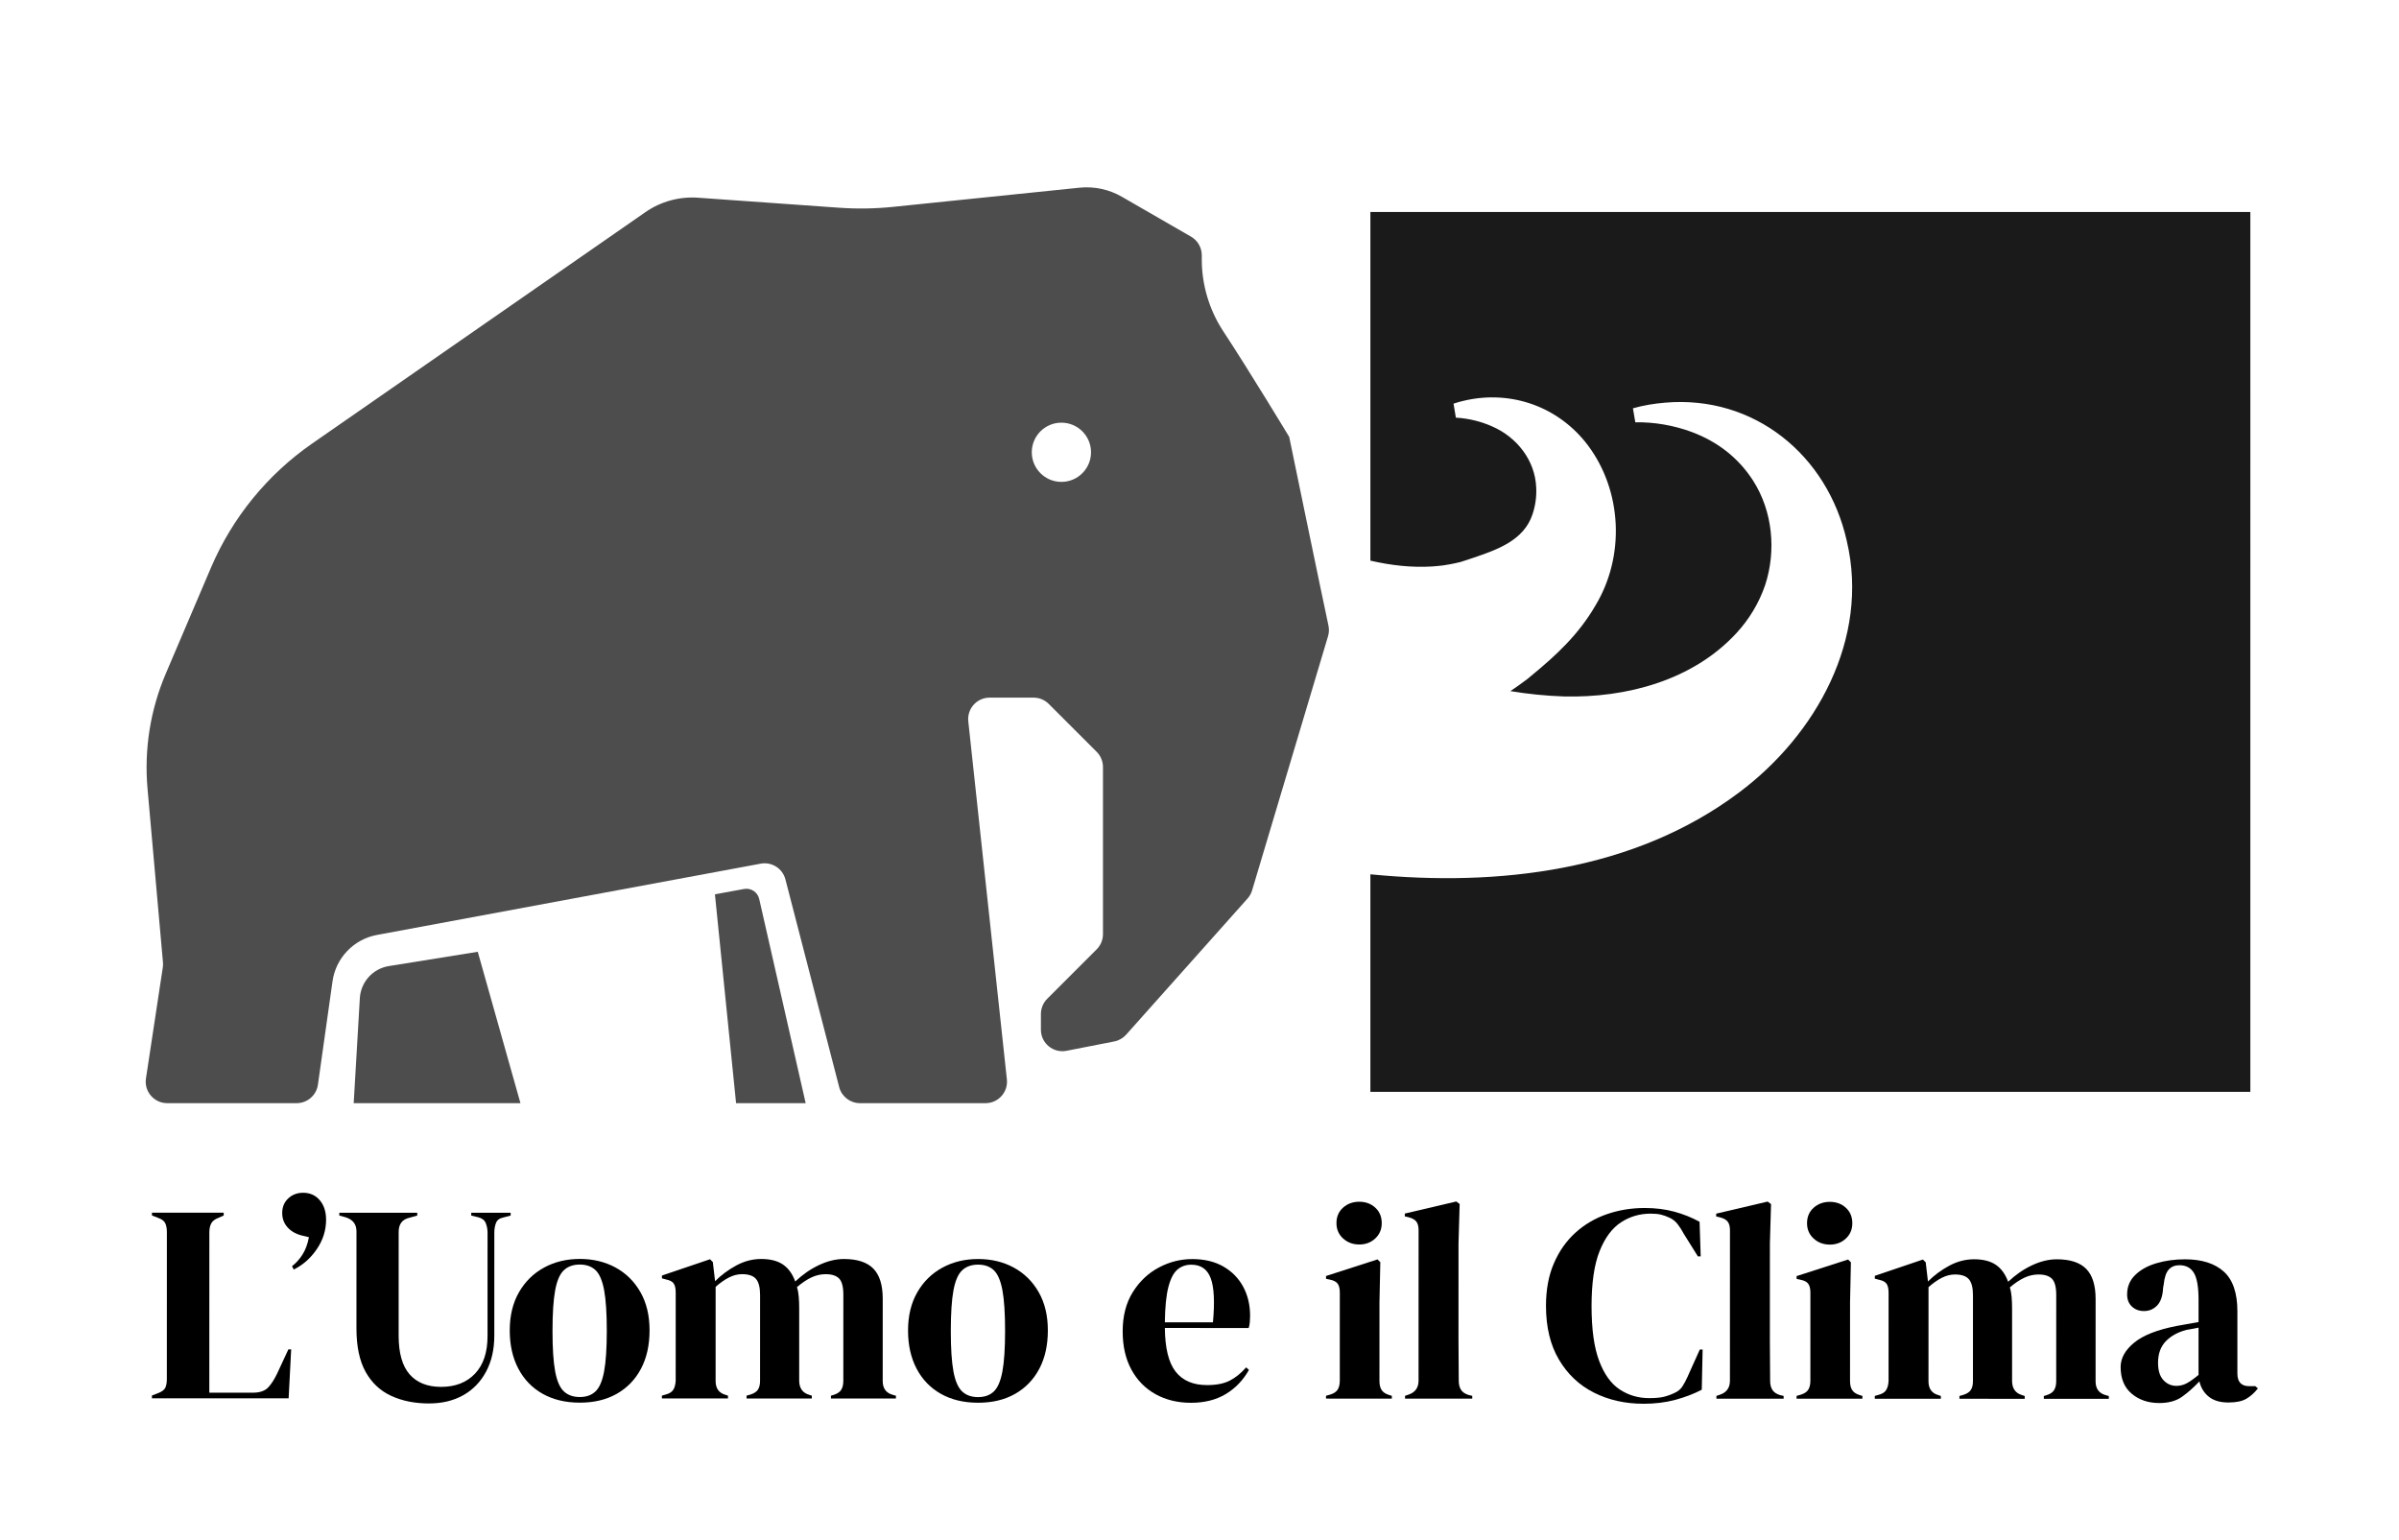
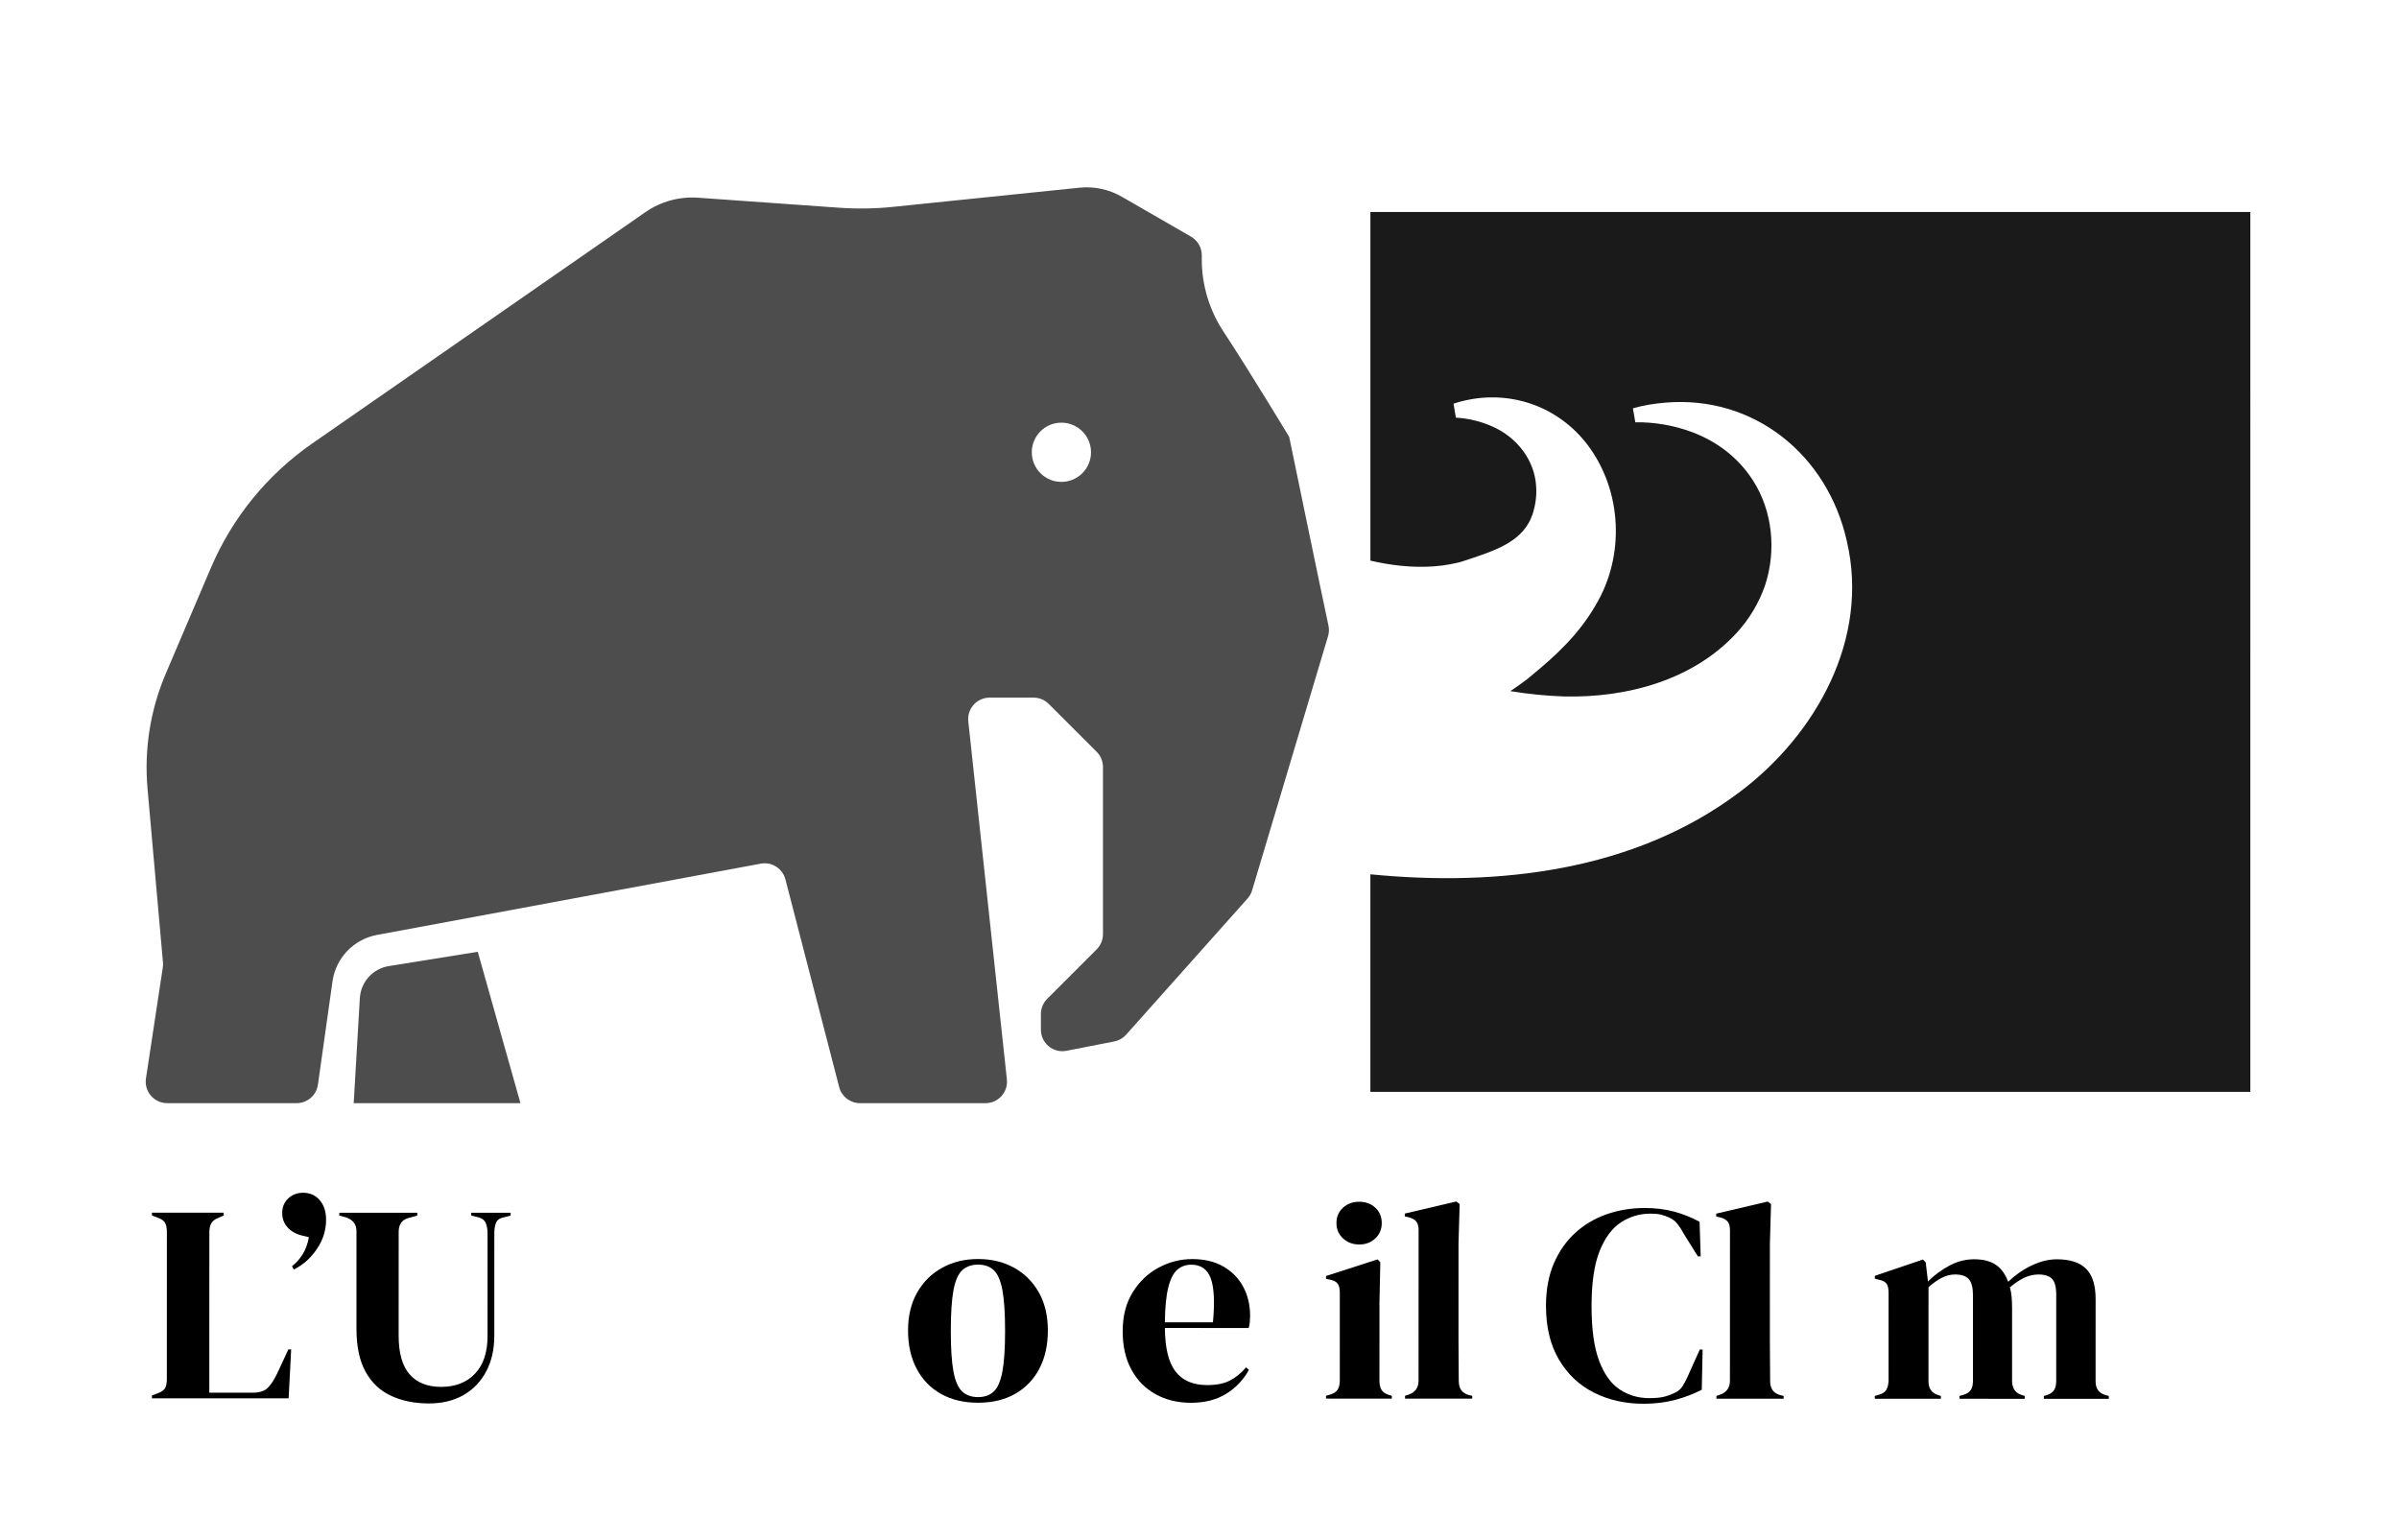
<svg xmlns="http://www.w3.org/2000/svg" id="Livello_1" viewBox="0 0 2000 1283.72">
  <defs>
    <style>.cls-1{fill:#4d4d4d;}.cls-2{fill:#1a1a1a;}</style>
  </defs>
  <path class="cls-2" d="M1142.47,176.73v290.71c17.32,4.01,34.64,5.9,51.31,4.87,1.94-.04,6.94-.66,8.96-.84l5.89-.96c2.75-.4,6.11-1.33,8.84-1.89.53-.1,1.34-.42,1.85-.59,1.32-.46,7.48-2.47,8.92-2.94,20.26-6.88,41.94-14.53,49.27-35.92,2.46-7.18,3.64-15.16,3.19-22.85-.96-22.54-16.11-41.84-36.67-50.77-9.31-4.19-20.02-6.78-30.3-7.32l-1.94-11.68c3.04-1.03,6-1.84,9.04-2.53,39.06-9.04,78.72,5.05,103.02,37.32,28.51,38.09,31.06,92.3,6.28,133.45-14.03,24.26-32.78,41.58-53.35,58.49-1.04.87-2.55,2.18-3.62,2.99-4.55,3.46-9.22,6.77-13.98,9.97,14.76,2.41,29.63,3.94,44.56,4.43,52.51,1.29,107.52-13.46,143.79-52.69,10.7-11.54,18.97-25.28,24.08-40.27,9.3-28.56,6.29-61.49-10.18-87.12-12.11-18.79-29.43-32.34-51.1-40.43-14.75-5.46-31.17-8.37-47-8.06l-1.98-11.67c8.82-2.51,17.64-3.93,26.75-4.7,74.21-6.44,135.57,43.67,151.56,115.41,19.14,81.37-25.56,161.48-89.81,209.59-87.35,65.59-200.55,78.7-307.38,68.24v181.36h733.6V176.73h-733.6Z" />
-   <path class="cls-1" d="M596.02,745.65l24.27-4.45c5.77-1.06,11.35,2.62,12.65,8.34l38.73,170.23h-58.02l-17.63-174.12Z" />
  <path class="cls-1" d="M324.15,805.48l74.15-11.92,35.58,126.2h-139.01l5.12-87.54c.79-13.48,10.84-24.6,24.17-26.74Z" />
  <path class="cls-1" d="M1107.52,521.65c-5.49-25.45-32.73-157.37-32.73-157.37,0,0-33.29-55.16-54.88-87.95-11.76-17.86-18.01-38.73-18.01-60.11v-3.4c0-6.4-3.41-12.31-8.96-15.51l-57.67-33.27c-10.7-6.17-23.07-8.81-35.35-7.55l-155.5,15.99c-14.9,1.53-29.9,1.77-44.84.71l-117.6-8.35c-15.61-1.11-31.13,3.15-43.98,12.08l-277.85,192.94c-37.27,25.88-66.49,61.75-84.29,103.49l-37.64,88.26c-12.91,30.26-18.14,63.25-15.22,96.02l12.86,144.72c.13,1.42.08,2.86-.13,4.27l-14.04,92.56c-1.64,10.83,6.74,20.59,17.7,20.59h107.93c8.92,0,16.48-6.57,17.73-15.4l12.16-86.16c2.76-19.52,17.67-35.09,37.05-38.69l319.93-59.43c9.25-1.72,18.25,4.01,20.6,13.12l44.82,173.15c2.04,7.9,9.17,13.42,17.33,13.42h104.68c10.65,0,18.94-9.24,17.8-19.82l-32.17-298.48c-1.14-10.59,7.15-19.82,17.8-19.82h36.61c4.75,0,9.3,1.89,12.66,5.24l39.97,39.97c3.36,3.36,5.24,7.91,5.24,12.66v139.33c0,4.75-1.89,9.3-5.24,12.66l-41.26,41.26c-3.36,3.36-5.24,7.91-5.24,12.66v13.11c0,11.27,10.28,19.73,21.34,17.57l39.8-7.79c3.84-.75,7.32-2.74,9.93-5.66l101.2-113.51c1.75-1.96,3.04-4.28,3.79-6.79l63.3-211.88c.86-2.89,1-5.89.36-8.83ZM884.87,401.78c-13.63,0-24.69-11.05-24.69-24.69s11.05-24.69,24.69-24.69,24.69,11.05,24.69,24.69-11.05,24.69-24.69,24.69Z" />
  <path d="M126.66,1165.87v-2.34s4.93-1.88,4.93-1.88c3.28-1.25,5.35-2.77,6.21-4.57.86-1.79,1.29-4.26,1.29-7.39l.03-122.41c0-3.12-.47-5.63-1.41-7.5-.94-1.88-2.97-3.36-6.1-4.46l-4.92-1.88v-2.35h59.8v2.36l-4.22,1.88c-2.97,1.09-5.01,2.62-6.1,4.57-1.1,1.96-1.64,4.5-1.64,7.62l-.03,133.67h36.11c5.78,0,10.04-1.4,12.78-4.21,2.73-2.81,5.36-6.88,7.86-12.19l9.15-19.7h2.34s-2.12,40.8-2.12,40.8l-113.97-.03Z" />
  <path d="M252.63,994.48c5.78,0,10.44,2.08,13.95,6.22,3.52,4.15,5.27,9.58,5.27,16.3,0,8.76-2.58,16.92-7.75,24.5-5.16,7.58-11.58,13.25-19.23,17l-1.41-2.81c3.28-2.5,6.18-5.7,8.68-9.61,2.5-3.91,4.3-8.75,5.4-14.54l-4.92-1.17c-5.47-1.25-9.73-3.56-12.78-6.92-3.05-3.36-4.57-7.39-4.57-12.08,0-5,1.68-9.06,5.04-12.19,3.36-3.12,7.46-4.69,12.31-4.69Z" />
  <path d="M357.65,1170.15c-11.88,0-22.39-2.12-31.54-6.34-9.14-4.22-16.26-10.91-21.33-20.05-5.08-9.15-7.62-21.22-7.61-36.23l.02-80.9c0-5.94-3.05-9.85-9.14-11.73l-5.16-1.41v-2.35l64.96.02v2.35l-6.8,1.88c-5.79,1.4-8.68,5.31-8.68,11.72l-.02,86.53c0,14.54,3.04,25.29,9.14,32.25,6.1,6.96,14.85,10.44,26.26,10.44,11.88,0,21.3-3.67,28.26-11.02,6.96-7.34,10.44-17.74,10.44-31.19l.02-86.06c0-3.13-.51-5.9-1.52-8.33-1.02-2.42-3.09-4.02-6.21-4.81l-5.86-1.41v-2.35h32.83v2.35l-6.33,1.64c-2.97.62-4.92,2.11-5.86,4.45-.94,2.34-1.41,5.08-1.41,8.21l-.02,85.83c0,11.41-2.27,21.38-6.81,29.9-4.54,8.52-10.87,15.09-19,19.69-8.13,4.61-17.67,6.91-28.61,6.91Z" />
-   <path d="M483.34,1169.48c-11.88,0-22.2-2.47-30.95-7.39-8.76-4.93-15.51-11.92-20.28-20.99-4.77-9.07-7.15-19.7-7.14-31.89s2.54-22.75,7.63-31.66c5.08-8.91,12.04-15.79,20.88-20.63,8.83-4.84,18.8-7.26,29.9-7.26,11.1,0,21.02,2.39,29.78,7.16,8.75,4.77,15.67,11.61,20.75,20.52,5.08,8.91,7.62,19.55,7.61,31.89,0,12.35-2.39,23.02-7.16,32.01-4.77,8.99-11.49,15.94-20.17,20.87s-18.96,7.38-30.84,7.38ZM483.34,1164.79c5.47,0,9.85-1.56,13.13-4.69,3.28-3.12,5.67-8.68,7.16-16.65,1.49-7.97,2.23-19.23,2.24-33.77,0-14.69-.74-26.03-2.22-34-1.49-7.97-3.87-13.52-7.15-16.65-3.28-3.13-7.66-4.69-13.13-4.69-5.47,0-9.89,1.56-13.25,4.69-3.36,3.13-5.79,8.68-7.27,16.65-1.49,7.97-2.23,19.31-2.24,34,0,14.54.73,25.8,2.22,33.77,1.48,7.97,3.9,13.53,7.27,16.65,3.36,3.13,7.77,4.69,13.25,4.69Z" />
-   <path d="M551.81,1165.97v-2.34s3.28-.94,3.28-.94c2.97-.78,5.04-2.11,6.22-3.98,1.17-1.88,1.84-4.38,2-7.5l.02-73.4c0-3.44-.55-5.98-1.64-7.62-1.1-1.64-3.21-2.77-6.33-3.4l-3.52-.94v-2.34l40.1-13.59,2.34,2.35,1.87,15.95c5.16-5.16,11.06-9.53,17.71-13.13,6.64-3.59,13.56-5.39,20.76-5.39,7.5,0,13.52,1.53,18.06,4.58,4.53,3.05,7.97,7.78,10.31,14.19,6.1-5.78,12.7-10.35,19.82-13.71,7.11-3.36,14.03-5.04,20.76-5.04,11.1,0,19.26,2.67,24.5,7.98,5.23,5.32,7.85,13.68,7.85,25.09l-.02,68.71c0,6.1,2.81,9.93,8.44,11.49l2.58.7v2.34s-54.17-.01-54.17-.01v-2.34s2.35-.7,2.35-.7c2.97-.94,5.04-2.34,6.21-4.22,1.17-1.88,1.76-4.37,1.76-7.5l.02-71.76c0-6.57-1.17-11.06-3.51-13.49-2.34-2.42-6.1-3.64-11.25-3.64-4.07,0-8.01.9-11.84,2.69-3.83,1.8-7.86,4.49-12.08,8.09.78,2.5,1.29,5.24,1.52,8.21.23,2.97.35,6.1.35,9.38v60.74c.14,6.1,2.95,9.93,8.42,11.49l2.11.7v2.34s-54.41-.01-54.41-.01v-2.34s3.28-.94,3.28-.94c2.97-.94,5.04-2.3,6.22-4.1,1.17-1.8,1.76-4.26,1.76-7.39l.02-71.52c0-6.25-1.13-10.71-3.4-13.37-2.27-2.66-6.14-3.99-11.61-3.99-3.6,0-7.19.9-10.79,2.69-3.6,1.8-7.35,4.42-11.26,7.85l-.02,78.56c0,6.1,2.73,9.93,8.2,11.49l2.11.7v2.34s-55.11-.01-55.11-.01Z" />
  <path d="M815.39,1169.55c-11.88,0-22.2-2.47-30.95-7.39-8.76-4.93-15.51-11.92-20.28-20.99-4.77-9.07-7.15-19.7-7.14-31.89s2.54-22.75,7.63-31.66c5.08-8.91,12.04-15.79,20.88-20.63,8.83-4.84,18.8-7.26,29.9-7.26,11.1,0,21.02,2.39,29.78,7.16,8.75,4.77,15.67,11.61,20.75,20.52,5.08,8.91,7.62,19.55,7.61,31.89,0,12.35-2.39,23.02-7.16,32.01-4.77,8.99-11.49,15.94-20.17,20.87s-18.96,7.38-30.84,7.38ZM815.39,1164.86c5.47,0,9.85-1.56,13.13-4.69,3.28-3.13,5.67-8.68,7.16-16.65,1.49-7.97,2.23-19.23,2.24-33.77,0-14.69-.74-26.03-2.22-34-1.49-7.97-3.87-13.52-7.15-16.65-3.28-3.13-7.66-4.69-13.13-4.69-5.47,0-9.89,1.56-13.25,4.69-3.36,3.13-5.79,8.68-7.27,16.65-1.49,7.97-2.23,19.31-2.24,34,0,14.54.73,25.8,2.22,33.77,1.48,7.97,3.9,13.53,7.27,16.65,3.36,3.13,7.77,4.69,13.25,4.69Z" />
  <path d="M993.88,1049.77c10.16,0,18.84,2.08,26.03,6.22,7.19,4.15,12.7,9.78,16.53,16.89,3.83,7.12,5.74,15.21,5.74,24.27,0,1.72-.08,3.48-.24,5.28-.16,1.8-.47,3.4-.94,4.81l-69.88-.02c.15,16.88,3.16,29.04,9.02,36.47,5.86,7.43,14.57,11.14,26.14,11.15,7.82,0,14.15-1.25,19-3.75,4.84-2.5,9.38-6.17,13.6-11.02l2.34,2.11c-4.85,8.6-11.3,15.32-19.35,20.16-8.05,4.84-17.71,7.27-28.96,7.26-11.1,0-20.95-2.39-29.54-7.16-8.6-4.77-15.32-11.61-20.16-20.52-4.85-8.91-7.26-19.54-7.26-31.89,0-12.82,2.82-23.72,8.45-32.71,5.63-8.99,12.86-15.83,21.7-20.51,8.83-4.69,18.1-7.03,27.79-7.03ZM993.17,1054.46c-4.54,0-8.41,1.37-11.61,4.1-3.21,2.74-5.71,7.58-7.51,14.54-1.8,6.96-2.78,16.77-2.94,29.43h40.1c1.57-17.03.95-29.3-1.87-36.81-2.81-7.5-8.2-11.26-16.18-11.26Z" />
  <path d="M1105.47,1166.11v-2.34s3.28-.94,3.28-.94c3.12-.94,5.28-2.34,6.45-4.22s1.76-4.38,1.76-7.5l.02-73.4c0-3.28-.58-5.75-1.76-7.39s-3.32-2.77-6.45-3.4l-3.28-.7v-2.34l42.92-13.83,2.34,2.35-.71,33.3-.02,65.66c0,3.13.58,5.63,1.76,7.5,1.17,1.88,3.24,3.28,6.21,4.22l2.35.7v2.34s-54.88-.01-54.88-.01ZM1133.17,1037.61c-5.32,0-9.81-1.68-13.48-5.04-3.67-3.36-5.51-7.62-5.51-12.78,0-5.31,1.84-9.61,5.51-12.9,3.67-3.28,8.17-4.92,13.48-4.92,5.31,0,9.77,1.64,13.37,4.93,3.59,3.28,5.39,7.59,5.39,12.9,0,5.16-1.8,9.42-5.4,12.78-3.6,3.36-8.05,5.04-13.37,5.04Z" />
  <path d="M1171.36,1166.12v-2.34s2.82-.94,2.82-.94c5.63-1.88,8.44-5.78,8.44-11.72l.03-125.46c0-3.12-.62-5.51-1.88-7.15-1.25-1.64-3.44-2.85-6.56-3.64l-3.05-.7v-2.34s42.92-10.07,42.92-10.07l2.81,2.11-.95,32.83-.02,80.2c0,5.79.03,11.53.11,17.24.08,5.71.11,11.37.11,17,0,3.13.62,5.67,1.87,7.62,1.25,1.96,3.36,3.4,6.33,4.34l3.05.71v2.34s-56.05-.01-56.05-.01Z" />
  <path d="M1369.98,1170.39c-15.17,0-28.88-3.1-41.15-9.27-12.27-6.18-22-15.37-29.19-27.56-7.19-12.2-10.78-27.12-10.78-44.79,0-13.44,2.19-25.25,6.57-35.41,4.38-10.16,10.36-18.68,17.95-25.56,7.58-6.88,16.34-12.03,26.27-15.47,9.93-3.43,20.44-5.15,31.54-5.15,8.91,0,17.12,1.02,24.62,3.05,7.5,2.04,14.54,4.85,21.1,8.45l.93,28.84h-2.34l-11.72-18.76c-1.56-2.97-3.28-5.67-5.16-8.09-1.88-2.42-4.22-4.26-7.03-5.51-2.34-1.09-4.65-1.91-6.92-2.46-2.27-.55-5.12-.82-8.56-.82-9.07,0-17.32,2.42-24.74,7.26-7.43,4.85-13.37,12.86-17.83,24.03-4.46,11.18-6.69,26.46-6.69,45.84,0,19.23,2.1,34.44,6.32,45.61,4.22,11.18,9.96,19.15,17.23,23.92,7.27,4.77,15.44,7.16,24.5,7.16,5,0,8.99-.35,11.96-1.05,2.97-.7,5.94-1.76,8.91-3.16,2.97-1.25,5.24-3.08,6.8-5.51,1.56-2.42,2.97-5.04,4.22-7.85l10.32-22.98h2.34s-.71,33.54-.71,33.54c-6.57,3.44-13.92,6.25-22.04,8.44-8.13,2.19-17.04,3.28-26.73,3.28Z" />
  <path d="M1430.95,1166.19v-2.34s2.82-.94,2.82-.94c5.63-1.87,8.44-5.78,8.44-11.72l.03-125.46c0-3.12-.62-5.51-1.88-7.15-1.25-1.64-3.44-2.85-6.56-3.64l-3.05-.7v-2.34s42.92-10.07,42.92-10.07l2.81,2.11-.95,32.83-.02,80.2c0,5.79.03,11.53.11,17.24.08,5.71.11,11.37.11,17,0,3.13.62,5.67,1.87,7.62,1.25,1.96,3.36,3.4,6.33,4.34l3.05.7v2.34s-56.05-.01-56.05-.01Z" />
-   <path d="M1497.78,1166.2v-2.34s3.28-.94,3.28-.94c3.12-.94,5.28-2.34,6.45-4.22,1.17-1.88,1.76-4.37,1.76-7.5l.02-73.4c0-3.28-.58-5.75-1.76-7.39-1.17-1.64-3.32-2.77-6.45-3.4l-3.28-.7v-2.34l42.92-13.83,2.34,2.34-.71,33.3-.02,65.66c0,3.13.58,5.63,1.76,7.5,1.17,1.88,3.24,3.28,6.21,4.22l2.35.71v2.34s-54.88-.01-54.88-.01ZM1525.48,1037.7c-5.32,0-9.81-1.68-13.48-5.04-3.67-3.36-5.51-7.62-5.51-12.78,0-5.31,1.84-9.61,5.51-12.9,3.67-3.28,8.17-4.92,13.48-4.92,5.31,0,9.77,1.64,13.37,4.93,3.59,3.28,5.39,7.59,5.39,12.9,0,5.16-1.8,9.42-5.4,12.78-3.6,3.36-8.05,5.04-13.37,5.04Z" />
  <path d="M1562.97,1166.22v-2.34s3.28-.94,3.28-.94c2.97-.78,5.04-2.11,6.22-3.99,1.17-1.88,1.84-4.37,2-7.5l.02-73.4c0-3.44-.55-5.98-1.64-7.62-1.1-1.64-3.21-2.77-6.33-3.4l-3.52-.94v-2.34l40.1-13.59,2.34,2.35,1.87,15.95c5.16-5.16,11.06-9.53,17.71-13.13,6.64-3.59,13.56-5.39,20.76-5.39,7.5,0,13.52,1.53,18.06,4.58,4.53,3.05,7.97,7.78,10.31,14.19,6.1-5.78,12.7-10.35,19.82-13.71,7.11-3.36,14.03-5.04,20.76-5.04,11.1,0,19.26,2.67,24.5,7.98,5.23,5.32,7.85,13.68,7.85,25.09l-.02,68.71c0,6.1,2.81,9.93,8.44,11.49l2.58.71v2.34s-54.17-.01-54.17-.01v-2.34s2.35-.7,2.35-.7c2.97-.94,5.04-2.34,6.21-4.22s1.76-4.38,1.76-7.5l.02-71.76c0-6.57-1.17-11.06-3.51-13.49-2.34-2.42-6.1-3.64-11.25-3.64-4.07,0-8.01.9-11.84,2.69-3.83,1.8-7.86,4.49-12.08,8.09.78,2.5,1.29,5.24,1.52,8.21.23,2.97.35,6.1.35,9.38v60.74c.14,6.1,2.95,9.93,8.42,11.49l2.11.71v2.34s-54.41-.01-54.41-.01v-2.34s3.28-.94,3.28-.94c2.97-.94,5.04-2.3,6.22-4.1,1.17-1.8,1.76-4.26,1.76-7.39l.02-71.52c0-6.25-1.13-10.71-3.4-13.37-2.27-2.66-6.14-3.99-11.61-3.99-3.6,0-7.19.9-10.79,2.69-3.6,1.8-7.35,4.42-11.26,7.85l-.02,78.56c0,6.1,2.73,9.93,8.2,11.49l2.11.71v2.34s-55.11-.01-55.11-.01Z" />
-   <path d="M1800.05,1169.79c-9.07,0-16.69-2.58-22.86-7.74-6.18-5.16-9.26-12.58-9.26-22.28,0-7.35,3.75-14.11,11.26-20.28,7.5-6.17,19.31-10.82,35.41-13.94,2.5-.47,5.31-.97,8.44-1.52,3.13-.54,6.41-1.13,9.85-1.76v-18.53c0-10.63-1.28-18.09-3.86-22.4-2.58-4.3-6.61-6.45-12.08-6.45-3.75,0-6.72,1.21-8.91,3.63-2.19,2.42-3.6,6.61-4.22,12.54l-.47,2.58c-.32,6.72-1.96,11.65-4.93,14.77-2.97,3.13-6.65,4.69-11.02,4.69-4.07,0-7.43-1.25-10.08-3.75-2.66-2.5-3.99-5.86-3.98-10.08,0-6.41,2.23-11.8,6.69-16.18,4.46-4.37,10.36-7.66,17.71-9.84,7.35-2.19,15.32-3.28,23.92-3.28,13.91,0,24.66,3.41,32.24,10.21,7.58,6.8,11.37,17.86,11.37,33.18v51.83c-.01,7.04,3.27,10.55,9.83,10.56h5.16s2.11,1.88,2.11,1.88c-2.97,3.75-6.22,6.64-9.73,8.67-3.52,2.03-8.48,3.05-14.89,3.05-6.88,0-12.31-1.61-16.3-4.81-3.99-3.2-6.61-7.47-7.85-12.78-4.69,5-9.5,9.26-14.42,12.78-4.93,3.52-11.3,5.27-19.11,5.27ZM1814.36,1155.49c3.12,0,6.06-.74,8.79-2.23,2.73-1.48,5.98-3.79,9.73-6.92v-39.4c-1.55.31-3.12.63-4.68.94-1.57.32-3.36.63-5.39.94-7.19,1.87-12.94,5.04-17.24,9.49-4.3,4.46-6.45,10.43-6.45,17.94,0,6.41,1.48,11.22,4.45,14.42,2.97,3.21,6.56,4.81,10.79,4.81Z" />
</svg>